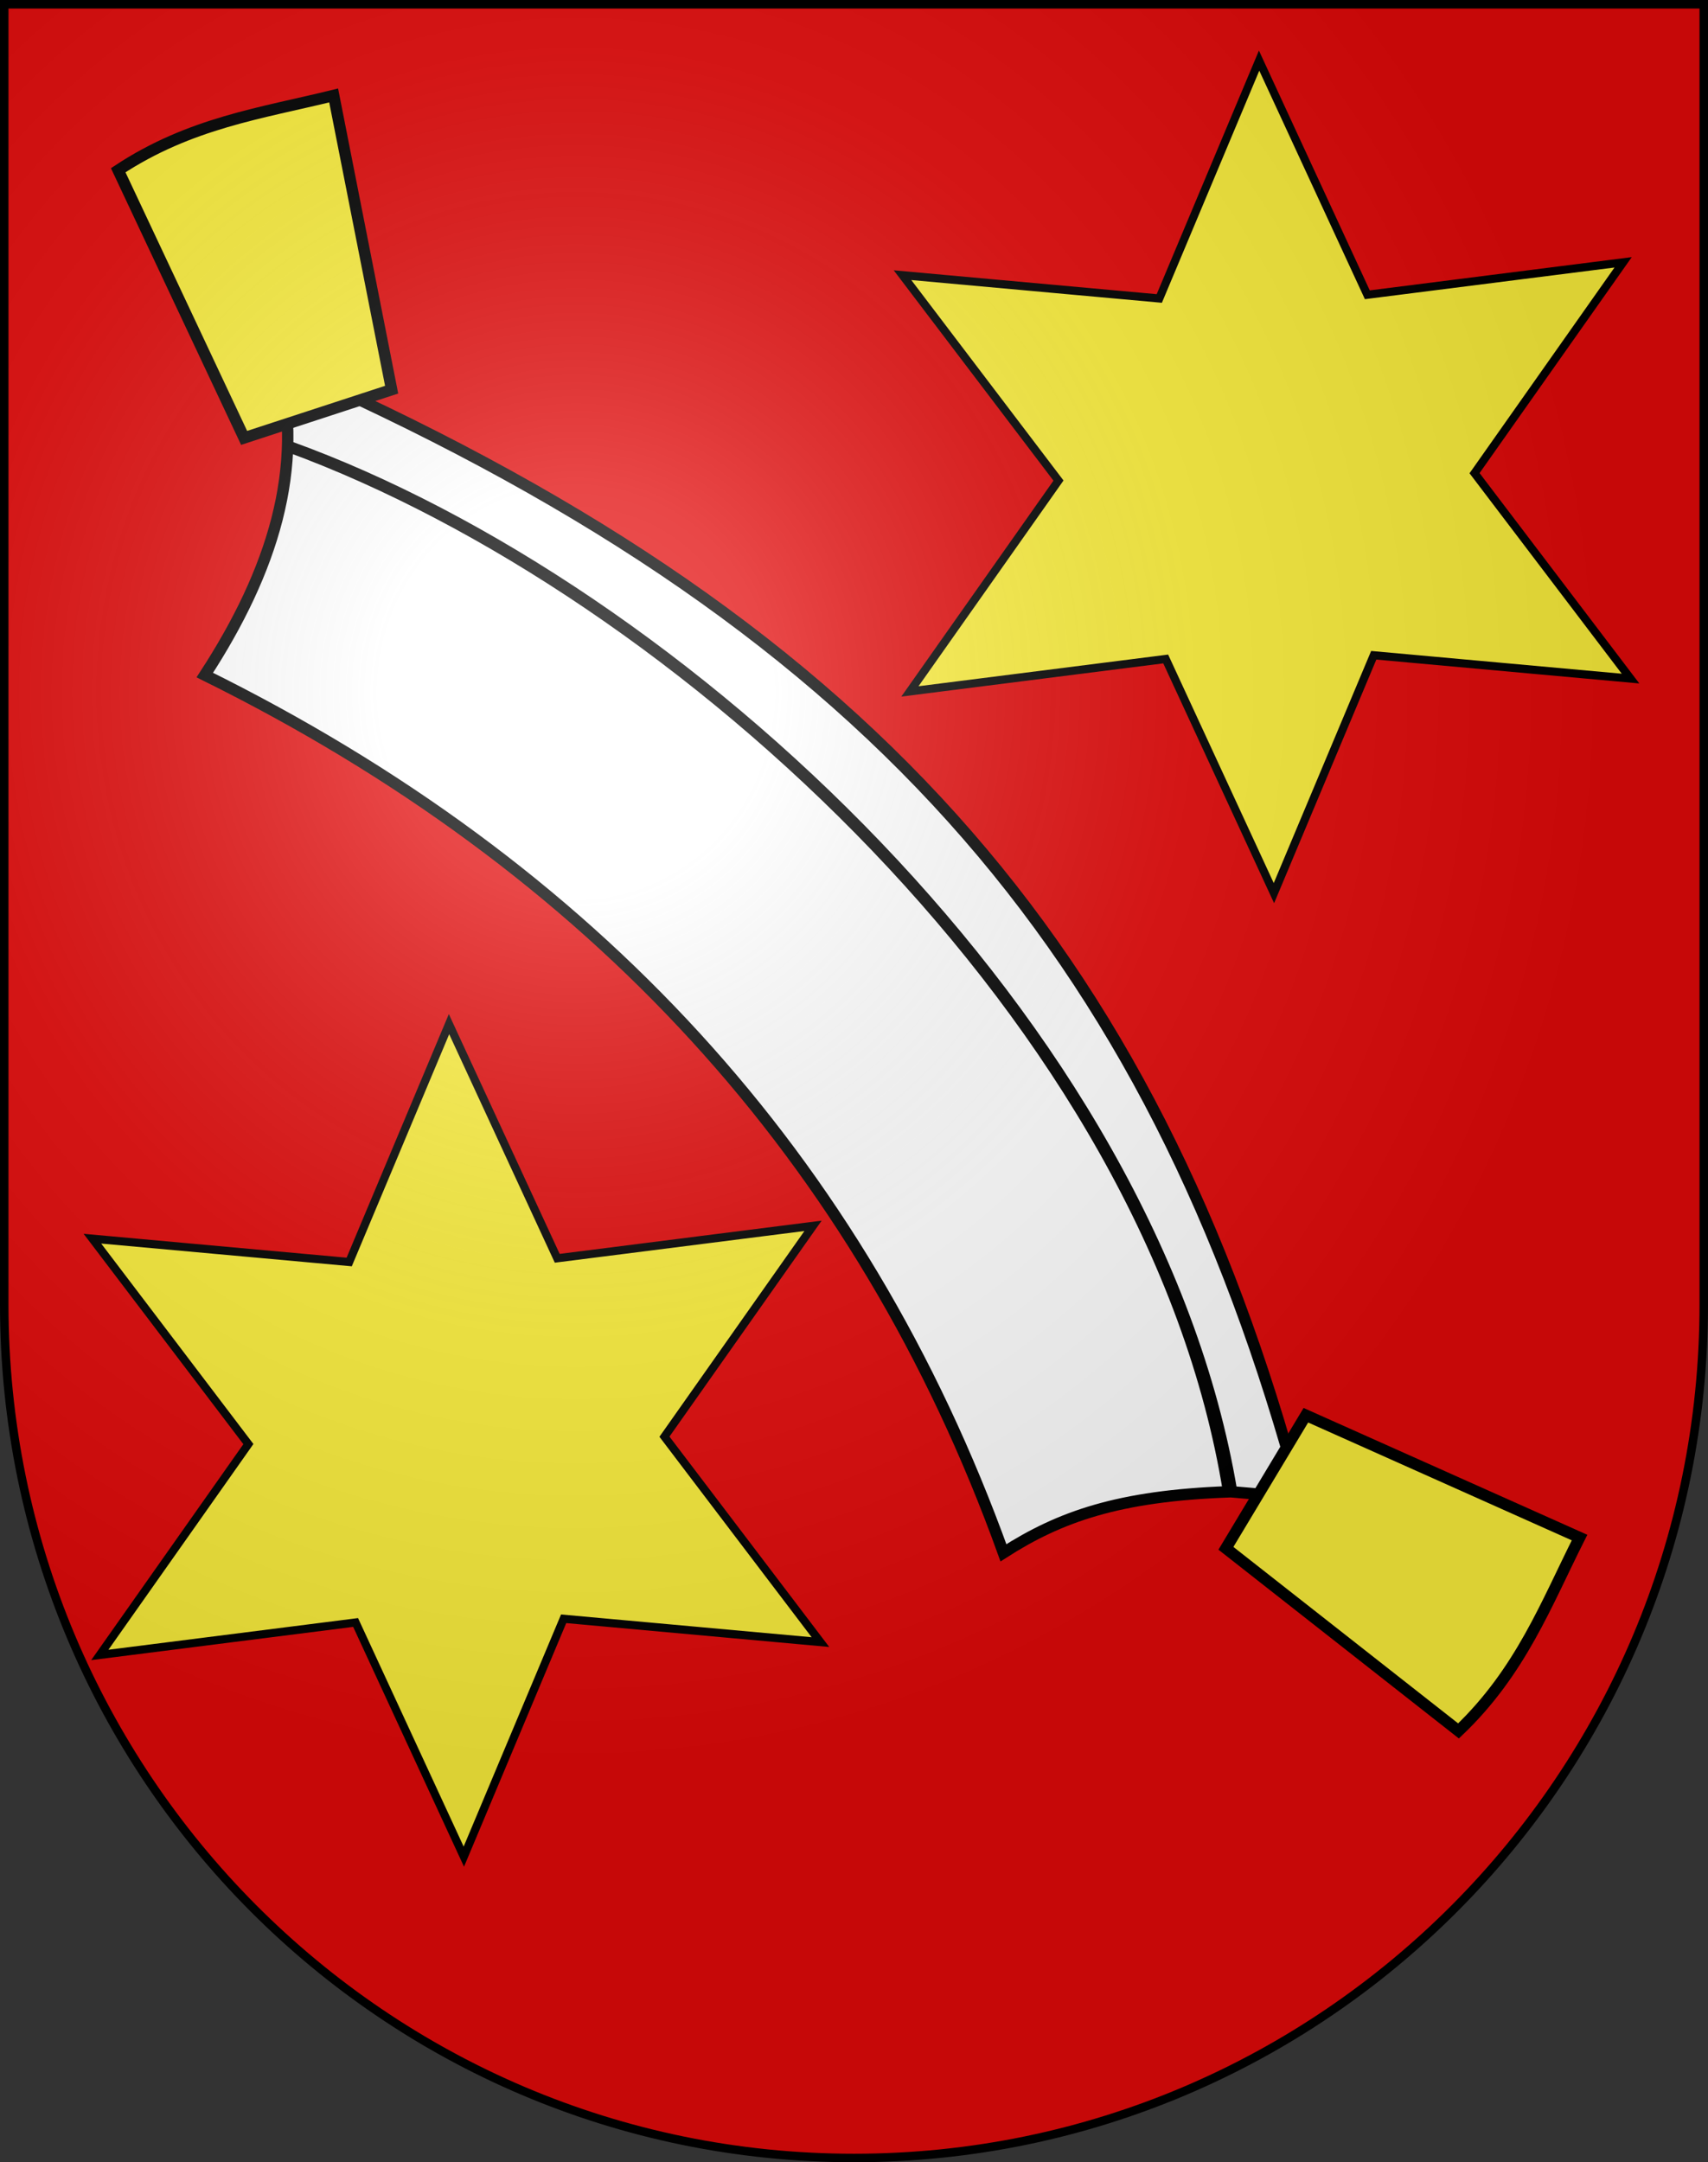
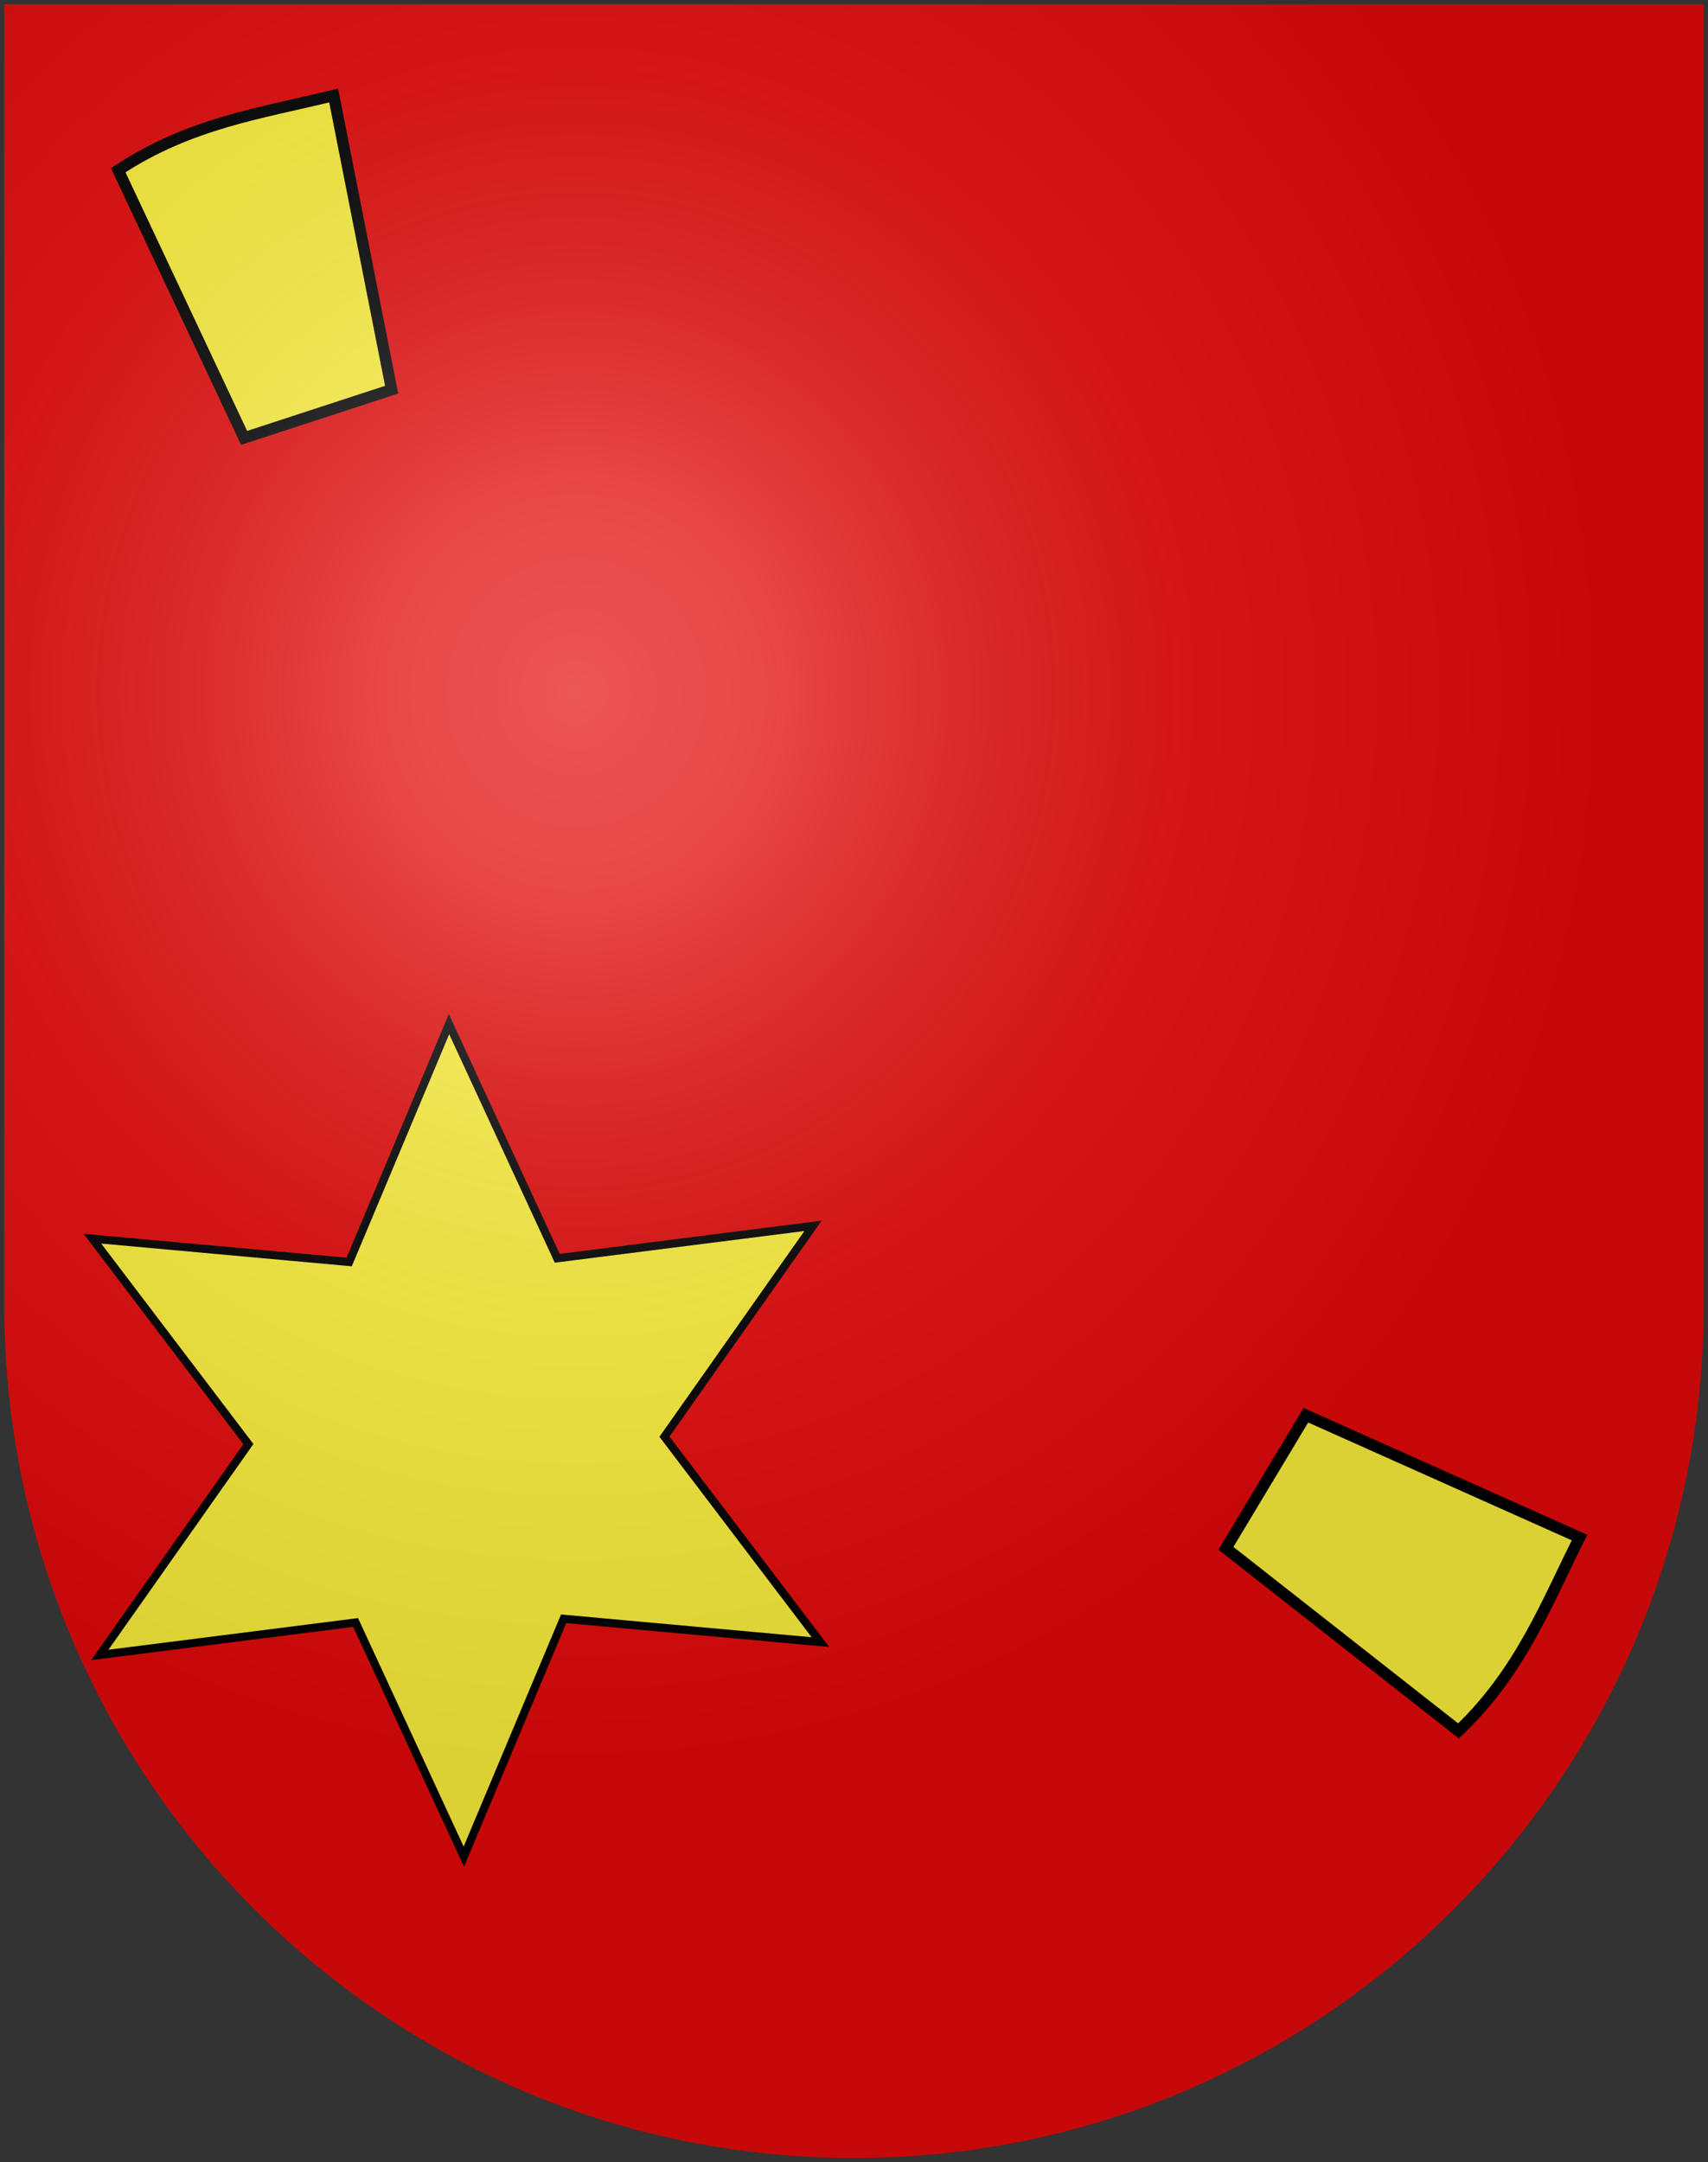
<svg xmlns="http://www.w3.org/2000/svg" xmlns:ns1="http://sodipodi.sourceforge.net/DTD/sodipodi-0.dtd" xmlns:ns2="http://www.inkscape.org/namespaces/inkscape" xmlns:xlink="http://www.w3.org/1999/xlink" height="763" width="603" version="1.0" id="svg20" ns1:version="0.32" ns2:version="0.44.1" ns1:docname="Ostermundigen-coat of arms.svg" ns1:docbase="F:\Mis Documentos\Mis imágenes\Encyclopédie\Escudos de Suiza">
  <rect width="100%" height="100%" fill="#333333" stroke="none" />
  <defs id="defs29">
    <linearGradient id="linearGradient2893">
      <stop style="stop-color:#ffffff;stop-opacity:0.314;" offset="0" id="stop2895" />
      <stop id="stop2897" offset="0.19" style="stop-color:#ffffff;stop-opacity:0.251;" />
      <stop style="stop-color:#6b6b6b;stop-opacity:0.125;" offset="0.6" id="stop2901" />
      <stop style="stop-color:#000000;stop-opacity:0.125;" offset="1" id="stop2899" />
    </linearGradient>
    <linearGradient id="linearGradient2955">
      <stop style="stop-color:white;stop-opacity:0;" offset="0" id="stop2965" />
      <stop style="stop-color:black;stop-opacity:0.646;" offset="1" id="stop2959" />
    </linearGradient>
    <radialGradient ns2:collect="always" xlink:href="#linearGradient2893" id="radialGradient3236" gradientUnits="userSpaceOnUse" gradientTransform="matrix(1.215,1.531577e-24,1.464684e-23,1.267,-839.192,-490.489)" cx="858.042" cy="579.933" fx="858.042" fy="579.933" r="300" />
  </defs>
  <ns1:namedview ns2:window-height="682" ns2:window-width="1024" ns2:pageshadow="2" ns2:pageopacity="0.0" guidetolerance="10.0" gridtolerance="10.0" objecttolerance="10.0" borderopacity="1.0" bordercolor="#666666" pagecolor="#ffffff" id="base" ns2:zoom="0.48301887" ns2:cx="759.07938" ns2:cy="365.23513" ns2:window-x="-4" ns2:window-y="-4" ns2:current-layer="layer2" showgrid="true" showguides="true" ns2:guide-bbox="true" />
  <desc id="desc22">Coat of Arms of Canton of Freiburg (Fribourg)</desc>
  <g ns2:groupmode="layer" id="layer1" ns2:label="Fond écu" ns1:insensitive="true">
    <path id="path1899" d="M 1.5,1.5 L 1.5,460.368 C 1.5,626.678 135.815,761.5 301.5,761.5 C 467.185,761.5 601.5,626.678 601.5,460.368 L 601.5,1.5 L 1.5,1.5 z " style="fill:#e20909;fill-opacity:1" />
  </g>
  <g ns2:groupmode="layer" id="layer2" ns2:label="Meubles" ns1:insensitive="true">
    <g id="g26176" transform="matrix(4.028,0,0,4.028,-2626.461,-1163.534)">
-       <path ns1:nodetypes="cccccccc" id="path22626" d="M 677.412,328 C 711.496,340.303 753.131,378.538 760,419.553 L 766.035,420.07 C 753.046,371.549 727.498,342.929 676.46,320.671 C 678.791,329.781 675.938,338.89 670,348 C 703.901,364.768 727.492,390.184 740,424.895 C 744.937,421.729 750.085,419.902 759.741,419.553 C 753.133,378.457 711.439,340.481 677.412,328 z " style="fill:white;fill-opacity:1;fill-rule:evenodd;stroke:black;stroke-width:1px;stroke-linecap:butt;stroke-linejoin:miter;stroke-opacity:1" />
      <g id="g26172">
        <path style="fill:#fcef3c;fill-opacity:1;fill-rule:evenodd;stroke:black;stroke-width:1px;stroke-linecap:butt;stroke-linejoin:miter;stroke-opacity:1" d="M 681.294,297.224 L 686.377,323 L 673.447,327.224 L 662.412,303.776 C 668.706,299.618 675,298.774 681.294,297.224 z " id="path23513" ns1:nodetypes="ccccc" />
        <path ns1:nodetypes="ccccc" id="path24400" d="M 790.495,423.561 L 766.508,412.843 L 759.5,424.501 L 779.886,440.5 C 785.347,435.295 787.576,429.349 790.495,423.561 z " style="fill:#fcef3c;fill-opacity:1;fill-rule:evenodd;stroke:black;stroke-width:1px;stroke-linecap:butt;stroke-linejoin:miter;stroke-opacity:1" />
      </g>
    </g>
-     <path ns1:type="star" style="opacity:1;fill:#fcef3c;fill-opacity:1;fill-rule:evenodd;stroke:black;stroke-width:3;stroke-linecap:square;stroke-linejoin:miter;stroke-miterlimit:4;stroke-dasharray:none;stroke-opacity:1" id="path26182" ns1:sides="6" ns1:cx="393.35938" ns1:cy="67.375" ns1:r1="153.83131" ns1:r2="76.915649" ns1:arg1="0.50579132" ns1:arg2="1.0293901" ns2:flatsided="false" ns2:rounded="0" ns2:randomized="0" d="M 527.93,141.906 L 432.997,133.291 L 396.099,221.182 L 356.094,134.66 L 261.528,146.651 L 316.456,68.745 L 258.789,-7.156 L 353.722,1.459 L 390.62,-86.432 L 430.625,0.09 L 525.19,-11.901 L 470.263,66.005 L 527.93,141.906 z " transform="matrix(0.955,0,0,0.955,71.478,103.934)" />
    <path transform="matrix(0.955,0,0,0.955,-214.522,443.934)" d="M 527.93,141.906 L 432.997,133.291 L 396.099,221.182 L 356.094,134.66 L 261.528,146.651 L 316.456,68.745 L 258.789,-7.156 L 353.722,1.459 L 390.62,-86.432 L 430.625,0.09 L 525.19,-11.901 L 470.263,66.005 L 527.93,141.906 z " ns2:randomized="0" ns2:rounded="0" ns2:flatsided="false" ns1:arg2="1.0293901" ns1:arg1="0.50579132" ns1:r2="76.915649" ns1:r1="153.83131" ns1:cy="67.375" ns1:cx="393.35938" ns1:sides="6" id="path27069" style="opacity:1;fill:#fcef3c;fill-opacity:1;fill-rule:evenodd;stroke:black;stroke-width:3;stroke-linecap:square;stroke-linejoin:miter;stroke-miterlimit:4;stroke-dasharray:none;stroke-opacity:1" ns1:type="star" />
  </g>
  <g ns2:groupmode="layer" id="layer3" ns2:label="Reflet final" style="display:inline" ns1:insensitive="true">
    <path style="fill:url(#radialGradient3236);fill-opacity:1" d="M 1.5,1.5 L 1.5,460.368 C 1.5,626.679 135.815,761.5 301.5,761.5 C 467.185,761.5 601.5,626.679 601.5,460.368 L 601.5,1.5 L 1.5,1.5 z " id="path2346" />
  </g>
  <g ns2:groupmode="layer" id="layer4" ns2:label="Contour final" style="display:inline" ns1:insensitive="true">
-     <path style="fill:none;fill-opacity:1;stroke:#000000;stroke-width:3;stroke-miterlimit:4;stroke-dasharray:none;stroke-opacity:1" d="M 1.5,1.5 L 1.5,460.368 C 1.5,626.679 135.815,761.5 301.5,761.5 C 467.185,761.5 601.5,626.679 601.5,460.368 L 601.5,1.5 L 1.5,1.5 z " id="path3239" />
-   </g>
+     </g>
</svg>